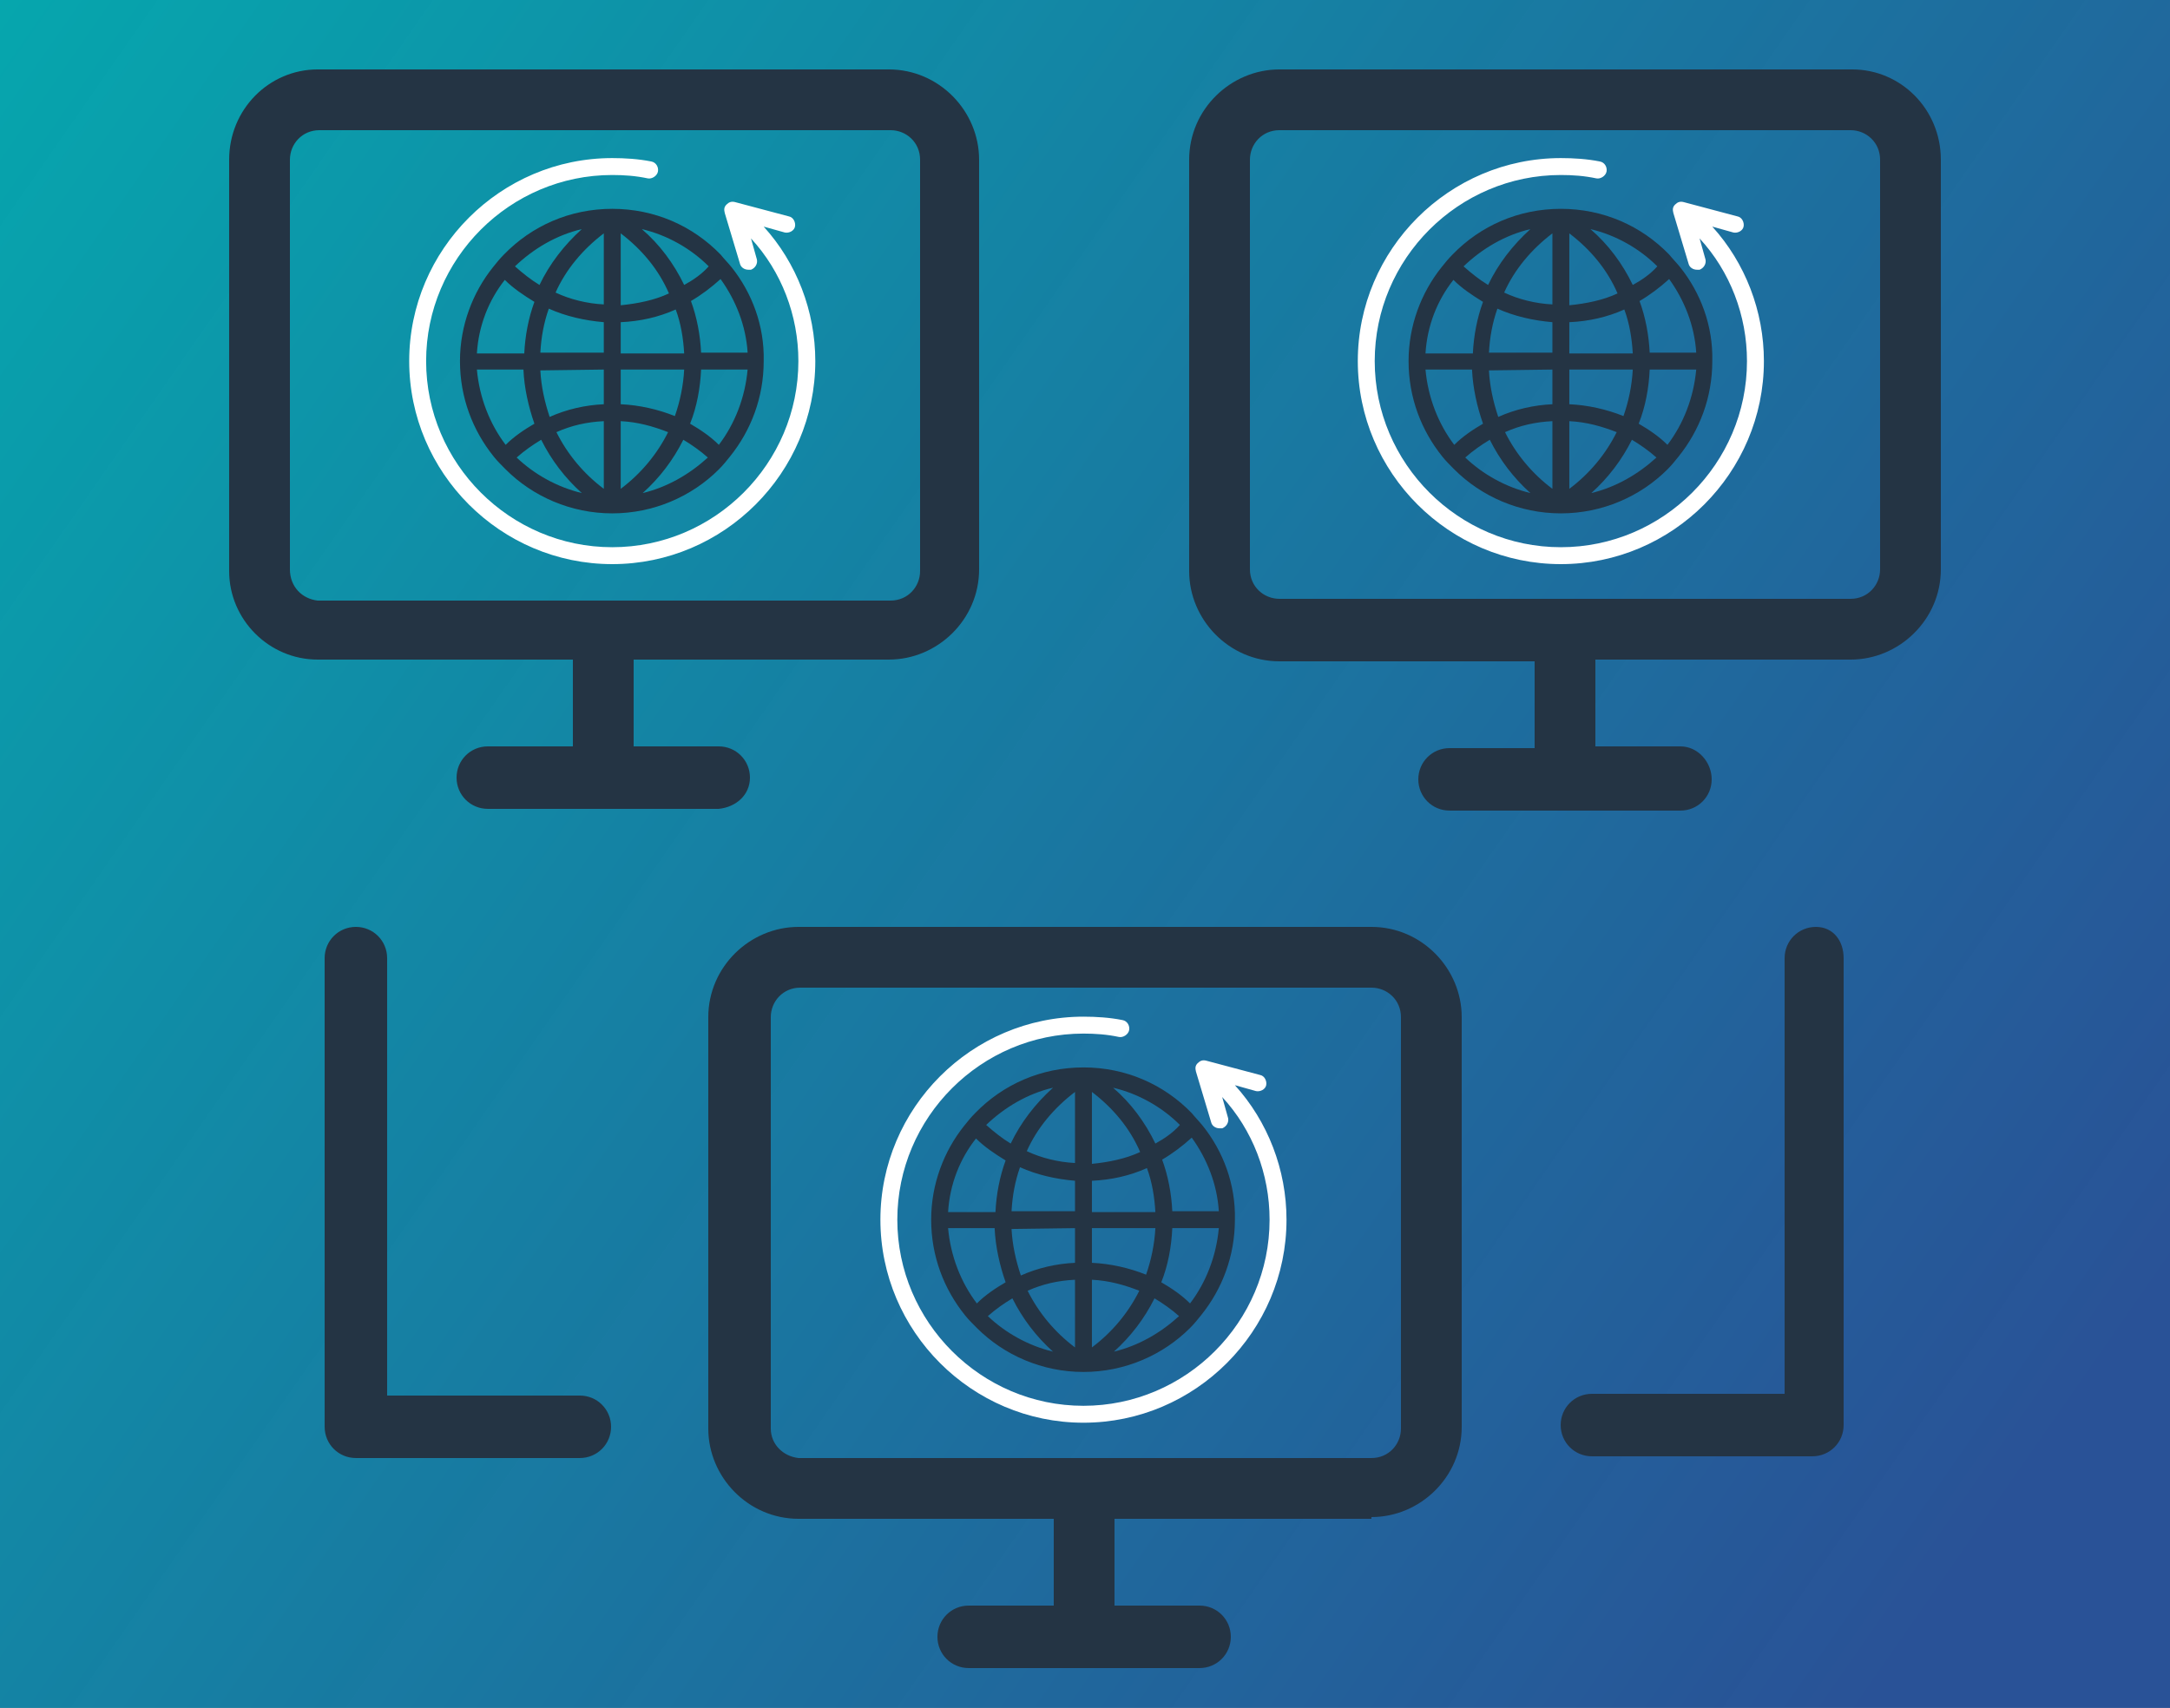
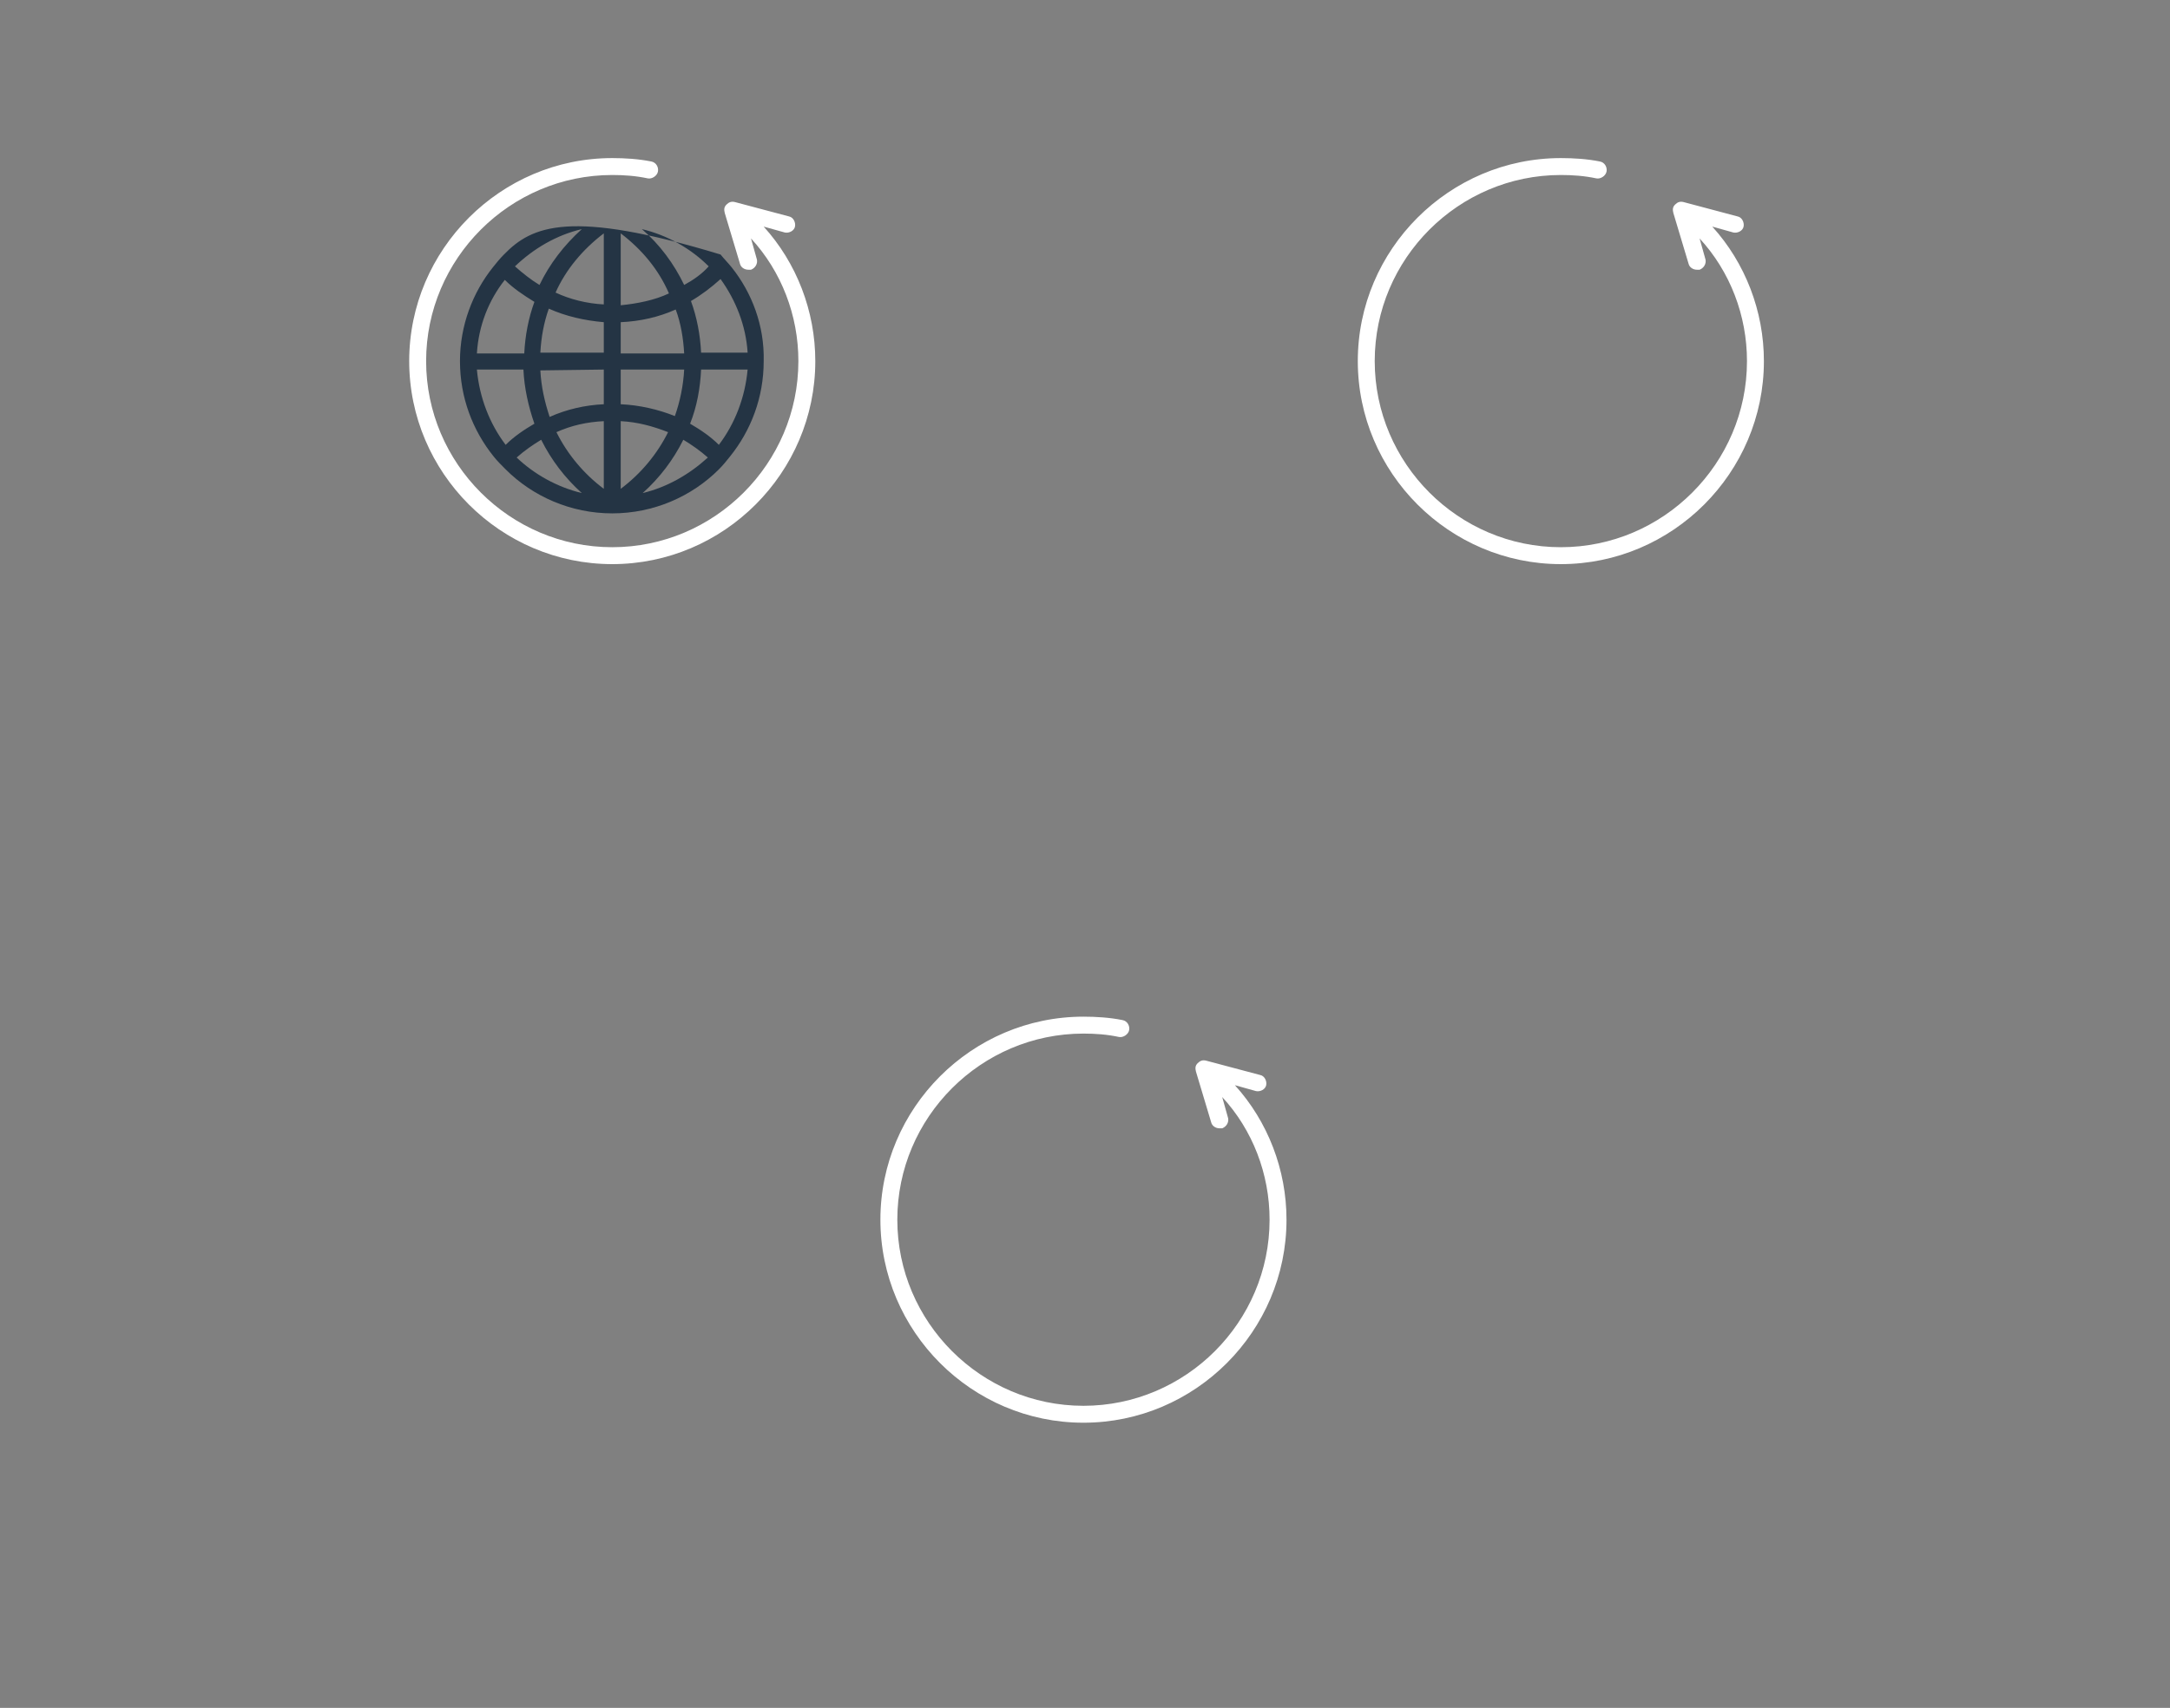
<svg xmlns="http://www.w3.org/2000/svg" width="700" height="551" viewBox="0 0 700 551" fill="none">
  <rect x="0" y="0" width="700" height="551" fill="#808080" stroke="none" />
-   <rect width="700" height="551" fill="url(#paint0_linear_4457_94687)" />
-   <path d="M442.4 489.44C458.08 489.44 471.521 476.561 471.521 460.319V328.159C471.521 312.479 458.642 299.038 442.4 299.038H257.6C241.92 299.038 228.479 311.917 228.479 328.159V460.879C228.479 476.559 241.358 490 257.6 490H339.92V518H312.479C306.877 518 302.401 522.48 302.401 528.078C302.401 533.68 306.882 538.156 312.479 538.156H386.959C392.561 538.156 397.037 533.675 397.037 528.078C397.037 522.476 392.557 518 386.959 518H359.518V490H442.397L442.4 489.44ZM248.64 460.878V328.158C248.64 323.119 252.562 318.638 258.16 318.638H442.4C447.439 318.638 451.919 322.56 451.919 328.158V460.878C451.919 465.917 447.997 470.397 442.4 470.397H257.6C252.557 469.839 248.639 465.921 248.639 460.878H248.64ZM597.52 22.398H412.72C397.04 22.398 383.599 35.277 383.599 51.519V184.239C383.599 199.919 396.478 213.36 412.72 213.36H495.04V241.36H467.599C461.997 241.36 457.521 245.84 457.521 251.438C457.521 257.04 462.001 261.516 467.599 261.516H542.079C547.681 261.516 552.157 257.035 552.157 251.438C552.161 245.84 547.68 240.801 542.079 240.801H514.638V212.801H596.958C612.638 212.801 626.079 199.922 626.079 183.68V51.52C626.079 35.282 613.2 22.399 597.52 22.399V22.398ZM606.481 183.678C606.481 188.717 602.559 193.197 596.961 193.197H412.721C407.682 193.197 403.202 189.276 403.202 183.678V51.518C403.202 46.479 407.124 41.998 412.721 41.998H596.961C602.001 41.998 606.481 45.92 606.481 51.518V183.678ZM241.921 250.877C241.921 245.275 237.44 240.799 231.843 240.799H204.402V212.799H286.722C302.402 212.799 315.843 199.92 315.843 183.678L315.839 51.518C315.839 35.838 302.96 22.397 286.718 22.397H102.478C86.798 22.397 73.919 35.28 73.919 51.518V184.238C73.919 199.922 86.798 212.8 102.478 212.8H184.798V240.8H157.357C151.755 240.8 147.279 245.28 147.279 250.878C147.279 256.48 151.76 260.956 157.357 260.956H231.837C237.439 260.397 241.919 256.479 241.919 250.878L241.921 250.877ZM93.521 183.678V51.518C93.521 46.479 97.443 41.998 103.04 41.998H287.28C292.32 41.998 296.8 45.92 296.8 51.518V184.238C296.8 189.277 292.878 193.757 287.28 193.757L102.48 193.761C97.441 193.199 93.519 189.281 93.519 183.679L93.521 183.678ZM594.721 309.118V459.758C594.721 465.36 590.24 469.836 584.643 469.836H513.522C507.92 469.836 503.444 465.355 503.444 459.758C503.444 454.156 507.924 449.68 513.522 449.68H575.682V309.12C575.682 303.518 580.162 299.042 585.76 299.042C591.362 299.038 594.721 303.519 594.721 309.12L594.721 309.118ZM124.881 309.118V450.238H187.041C192.643 450.238 197.119 454.718 197.119 460.316C197.119 465.918 192.638 470.394 187.041 470.394H114.803C109.201 470.394 104.725 465.913 104.725 460.316L104.721 309.116C104.721 303.514 109.202 299.038 114.799 299.038C120.401 299.034 124.881 303.515 124.881 309.116L124.881 309.118Z" fill="#243444" />
  <path d="M552.352 73.105L559.175 75.015C560.54 75.288 562.177 74.469 562.45 73.105C562.723 71.74 561.904 70.103 560.54 69.83L543.073 65.19C541.981 64.917 541.162 65.19 540.344 66.009C539.525 66.828 539.525 67.646 539.798 68.738L544.71 85.113C544.983 86.205 546.075 87.023 547.44 87.023H548.258C549.623 86.478 550.442 85.113 550.169 83.748L548.258 76.925C558.083 87.569 563.542 101.761 563.542 116.5C563.542 149.524 536.523 176.542 503.5 176.542C470.477 176.542 443.458 149.523 443.458 116.5C443.458 83.477 470.477 56.458 503.5 56.458C507.321 56.458 511.142 56.731 514.962 57.55C516.327 57.823 517.965 56.731 518.237 55.367C518.51 54.002 517.692 52.365 516.054 52.092C511.96 51.273 507.594 51 503.5 51C467.475 51 438 80.475 438 116.5C438 152.525 467.475 182 503.5 182C539.525 182 569 152.525 569 116.5C569 100.398 562.996 84.842 552.352 73.108V73.105Z" fill="white" />
-   <path d="M541.984 86.205C540.893 84.84 539.528 83.476 538.436 82.111C529.43 72.832 517.149 67.374 503.503 67.374C489.857 67.374 477.576 72.832 468.57 82.111C467.205 83.476 466.113 84.84 465.022 86.205C458.472 94.392 454.378 105.036 454.378 116.499C454.378 128.234 458.472 138.878 465.295 147.338C466.386 148.703 467.751 150.067 469.116 151.432C477.849 160.165 490.13 165.624 503.503 165.624C516.876 165.624 529.157 160.165 537.891 151.432C539.255 150.067 540.347 148.703 541.438 147.338C548.261 138.878 552.355 128.234 552.355 116.499C552.628 105.036 548.534 94.392 541.984 86.205ZM547.17 113.769H532.159C531.886 108.038 530.795 102.307 528.884 97.121C532.159 95.211 535.434 92.755 538.436 90.026C543.349 96.849 546.624 105.036 547.17 113.769ZM506.232 75.287C513.055 80.472 518.513 87.022 521.788 94.664C517.149 96.847 511.691 97.939 506.232 98.484V75.287ZM500.774 75.287V98.212C495.316 97.939 489.857 96.574 485.218 94.391C488.493 87.022 493.951 80.472 500.774 75.287ZM500.774 103.943V113.768H480.305C480.578 108.855 481.397 104.216 483.034 99.576C488.493 102.032 494.497 103.397 500.774 103.943ZM500.774 119.226V130.416C494.77 130.689 488.766 132.053 483.307 134.509C481.67 129.597 480.578 124.684 480.305 119.499L500.774 119.226ZM500.774 135.874V157.707C494.224 152.795 489.038 146.518 485.491 139.422C490.403 137.239 495.316 136.147 500.774 135.874ZM506.232 157.707V135.874C511.691 136.147 516.603 137.512 521.516 139.422C517.968 146.518 512.782 152.795 506.232 157.707ZM506.232 130.416V119.226H526.701C526.428 124.412 525.336 129.597 523.699 134.237C518.241 132.053 512.236 130.689 506.232 130.416ZM506.232 113.768V103.943C512.509 103.67 518.513 102.305 523.972 99.849C525.609 104.216 526.428 109.128 526.701 114.041H506.232V113.768ZM526.701 91.934C523.426 85.112 518.786 78.835 513.055 73.922C521.243 75.832 528.884 80.199 534.616 85.93C532.432 88.387 529.703 90.297 526.701 91.934ZM493.676 73.922C487.945 79.107 483.306 85.112 480.031 91.934C477.301 90.297 474.572 88.114 472.116 85.93C478.12 80.199 485.489 75.832 493.676 73.922ZM468.841 90.297C471.57 93.026 474.845 95.21 478.393 97.393C476.483 102.578 475.391 108.309 475.118 114.041H459.835C460.381 105.034 463.656 96.847 468.841 90.297ZM459.835 119.226H474.845C475.118 125.23 476.483 131.234 478.393 136.693C475.118 138.603 471.843 140.787 469.114 143.516C463.929 136.693 460.654 128.232 459.835 119.226ZM480.576 141.878C483.851 148.428 488.218 154.159 493.676 159.072C485.762 157.162 478.393 153.068 472.662 147.609C475.118 145.426 477.847 143.516 480.576 141.878ZM513.326 159.072C518.785 154.159 523.151 148.428 526.426 141.878C529.156 143.516 531.885 145.426 534.341 147.609C528.337 153.068 521.241 157.162 513.326 159.072ZM537.889 143.516C535.16 140.787 531.885 138.603 528.61 136.693C530.793 131.234 531.885 125.23 532.158 119.226H547.168C546.349 128.232 543.074 136.693 537.889 143.516Z" fill="#243444" />
  <path d="M398.352 350.105L405.175 352.015C406.54 352.288 408.177 351.469 408.45 350.105C408.723 348.74 407.904 347.103 406.54 346.83L389.073 342.19C387.981 341.917 387.162 342.19 386.344 343.009C385.525 343.828 385.525 344.646 385.798 345.738L390.71 362.113C390.983 363.205 392.075 364.023 393.44 364.023H394.258C395.623 363.478 396.442 362.113 396.169 360.748L394.258 353.926C404.083 364.569 409.542 378.761 409.542 393.5C409.542 426.524 382.523 453.542 349.5 453.542C316.477 453.542 289.458 426.523 289.458 393.5C289.458 360.477 316.477 333.458 349.5 333.458C353.321 333.458 357.142 333.731 360.962 334.55C362.327 334.823 363.965 333.731 364.237 332.367C364.51 331.002 363.692 329.365 362.054 329.092C357.96 328.273 353.594 328 349.5 328C313.475 328 284 357.475 284 393.5C284 429.525 313.475 459 349.5 459C385.525 459 415 429.525 415 393.5C415 377.398 408.996 361.842 398.352 350.108V350.105Z" fill="white" />
-   <path d="M387.984 363.205C386.893 361.841 385.528 360.476 384.436 359.112C375.43 349.832 363.149 344.374 349.503 344.374C335.857 344.374 323.576 349.832 314.57 359.112C313.205 360.476 312.113 361.841 311.022 363.205C304.472 371.393 300.378 382.037 300.378 393.499C300.378 405.234 304.472 415.878 311.295 424.339C312.386 425.703 313.751 427.068 315.116 428.432C323.849 437.166 336.13 442.624 349.503 442.624C362.876 442.624 375.157 437.166 383.891 428.432C385.255 427.068 386.347 425.703 387.438 424.339C394.261 415.878 398.355 405.234 398.355 393.499C398.628 382.037 394.534 371.393 387.984 363.205ZM393.17 390.77H378.159C377.886 385.039 376.795 379.307 374.884 374.122C378.159 372.212 381.434 369.755 384.436 367.026C389.349 373.849 392.624 382.037 393.17 390.77ZM352.232 352.287C359.055 357.472 364.513 364.022 367.788 371.664C363.149 373.847 357.691 374.939 352.232 375.485V352.287ZM346.774 352.287V375.212C341.316 374.939 335.857 373.575 331.218 371.391C334.493 364.022 339.951 357.472 346.774 352.287ZM346.774 380.943V390.768H326.305C326.578 385.856 327.397 381.216 329.034 376.577C334.493 379.033 340.497 380.397 346.774 380.943ZM346.774 396.227V407.416C340.77 407.689 334.766 409.054 329.307 411.51C327.67 406.597 326.578 401.685 326.305 396.5L346.774 396.227ZM346.774 412.875V434.708C340.224 429.795 335.038 423.518 331.491 416.422C336.403 414.239 341.316 413.147 346.774 412.875ZM352.232 434.708V412.875C357.691 413.147 362.603 414.512 367.516 416.422C363.968 423.518 358.782 429.795 352.232 434.708ZM352.232 407.416V396.227H372.701C372.428 401.412 371.336 406.597 369.699 411.237C364.241 409.054 358.236 407.689 352.232 407.416ZM352.232 390.768V380.943C358.509 380.67 364.513 379.306 369.972 376.85C371.609 381.216 372.428 386.129 372.701 391.041H352.232V390.768ZM372.701 368.935C369.426 362.112 364.786 355.835 359.055 350.922C367.243 352.833 374.884 357.2 380.616 362.931C378.432 365.387 375.703 367.297 372.701 368.935ZM339.676 350.922C333.945 356.108 329.306 362.112 326.031 368.935C323.301 367.297 320.572 365.114 318.116 362.931C324.12 357.2 331.489 352.833 339.676 350.922ZM314.841 367.297C317.57 370.027 320.845 372.21 324.393 374.393C322.483 379.579 321.391 385.31 321.118 391.041H305.835C306.381 382.035 309.656 373.847 314.841 367.297ZM305.835 396.227H320.845C321.118 402.231 322.483 408.235 324.393 413.693C321.118 415.604 317.843 417.787 315.114 420.516C309.929 413.693 306.654 405.233 305.835 396.227ZM326.576 418.879C329.851 425.429 334.218 431.16 339.676 436.072C331.762 434.162 324.393 430.068 318.662 424.61C321.118 422.427 323.847 420.516 326.576 418.879ZM359.326 436.072C364.785 431.16 369.151 425.429 372.426 418.879C375.156 420.516 377.885 422.427 380.341 424.61C374.337 430.068 367.241 434.162 359.326 436.072ZM383.889 420.516C381.16 417.787 377.885 415.604 374.61 413.693C376.793 408.235 377.885 402.231 378.158 396.227H393.168C392.349 405.233 389.074 413.693 383.889 420.516Z" fill="#243444" />
  <path d="M246.352 73.105L253.175 75.015C254.54 75.288 256.177 74.469 256.45 73.105C256.723 71.74 255.904 70.103 254.54 69.83L237.073 65.19C235.981 64.917 235.162 65.19 234.344 66.009C233.525 66.828 233.525 67.646 233.798 68.738L238.71 85.113C238.983 86.205 240.075 87.023 241.44 87.023H242.258C243.623 86.478 244.442 85.113 244.169 83.748L242.258 76.925C252.083 87.569 257.542 101.761 257.542 116.5C257.542 149.524 230.523 176.542 197.5 176.542C164.477 176.542 137.458 149.523 137.458 116.5C137.458 83.477 164.477 56.458 197.5 56.458C201.321 56.458 205.142 56.731 208.962 57.55C210.327 57.823 211.965 56.731 212.237 55.367C212.51 54.002 211.692 52.365 210.054 52.092C205.96 51.273 201.594 51 197.5 51C161.475 51 132 80.475 132 116.5C132 152.525 161.475 182 197.5 182C233.525 182 263 152.525 263 116.5C263 100.398 256.996 84.842 246.352 73.108V73.105Z" fill="white" />
-   <path d="M235.984 86.205C234.893 84.84 233.528 83.476 232.436 82.111C223.43 72.832 211.149 67.374 197.503 67.374C183.857 67.374 171.576 72.832 162.57 82.111C161.205 83.476 160.113 84.84 159.022 86.205C152.472 94.392 148.378 105.036 148.378 116.499C148.378 128.234 152.472 138.878 159.295 147.338C160.386 148.703 161.751 150.067 163.116 151.432C171.849 160.165 184.13 165.624 197.503 165.624C210.876 165.624 223.157 160.165 231.891 151.432C233.255 150.067 234.347 148.703 235.438 147.338C242.261 138.878 246.355 128.234 246.355 116.499C246.628 105.036 242.534 94.392 235.984 86.205ZM241.17 113.769H226.159C225.886 108.038 224.795 102.307 222.884 97.121C226.159 95.211 229.434 92.755 232.436 90.026C237.349 96.849 240.624 105.036 241.17 113.769ZM200.232 75.287C207.055 80.472 212.513 87.022 215.788 94.664C211.149 96.847 205.691 97.939 200.232 98.484V75.287ZM194.774 75.287V98.212C189.316 97.939 183.857 96.574 179.218 94.391C182.493 87.022 187.951 80.472 194.774 75.287ZM194.774 103.943V113.768H174.305C174.578 108.855 175.397 104.216 177.034 99.576C182.493 102.032 188.497 103.397 194.774 103.943ZM194.774 119.226V130.416C188.77 130.689 182.766 132.053 177.307 134.509C175.67 129.597 174.578 124.684 174.305 119.499L194.774 119.226ZM194.774 135.874V157.707C188.224 152.795 183.038 146.518 179.491 139.422C184.403 137.239 189.316 136.147 194.774 135.874ZM200.232 157.707V135.874C205.691 136.147 210.603 137.512 215.516 139.422C211.968 146.518 206.782 152.795 200.232 157.707ZM200.232 130.416V119.226H220.701C220.428 124.412 219.336 129.597 217.699 134.237C212.241 132.053 206.236 130.689 200.232 130.416ZM200.232 113.768V103.943C206.509 103.67 212.513 102.305 217.972 99.849C219.609 104.216 220.428 109.128 220.701 114.041H200.232V113.768ZM220.701 91.934C217.426 85.112 212.786 78.835 207.055 73.922C215.243 75.832 222.884 80.199 228.616 85.93C226.432 88.387 223.703 90.297 220.701 91.934ZM187.676 73.922C181.945 79.107 177.306 85.112 174.031 91.934C171.301 90.297 168.572 88.114 166.116 85.93C172.12 80.199 179.489 75.832 187.676 73.922ZM162.841 90.297C165.57 93.026 168.845 95.21 172.393 97.393C170.483 102.578 169.391 108.309 169.118 114.041H153.835C154.381 105.034 157.656 96.847 162.841 90.297ZM153.835 119.226H168.845C169.118 125.23 170.483 131.234 172.393 136.693C169.118 138.603 165.843 140.787 163.114 143.516C157.929 136.693 154.654 128.232 153.835 119.226ZM174.576 141.878C177.851 148.428 182.218 154.159 187.676 159.072C179.762 157.162 172.393 153.068 166.662 147.609C169.118 145.426 171.847 143.516 174.576 141.878ZM207.326 159.072C212.785 154.159 217.151 148.428 220.426 141.878C223.156 143.516 225.885 145.426 228.341 147.609C222.337 153.068 215.241 157.162 207.326 159.072ZM231.889 143.516C229.16 140.787 225.885 138.603 222.61 136.693C224.793 131.234 225.885 125.23 226.158 119.226H241.168C240.349 128.232 237.074 136.693 231.889 143.516Z" fill="#243444" />
+   <path d="M235.984 86.205C234.893 84.84 233.528 83.476 232.436 82.111C183.857 67.374 171.576 72.832 162.57 82.111C161.205 83.476 160.113 84.84 159.022 86.205C152.472 94.392 148.378 105.036 148.378 116.499C148.378 128.234 152.472 138.878 159.295 147.338C160.386 148.703 161.751 150.067 163.116 151.432C171.849 160.165 184.13 165.624 197.503 165.624C210.876 165.624 223.157 160.165 231.891 151.432C233.255 150.067 234.347 148.703 235.438 147.338C242.261 138.878 246.355 128.234 246.355 116.499C246.628 105.036 242.534 94.392 235.984 86.205ZM241.17 113.769H226.159C225.886 108.038 224.795 102.307 222.884 97.121C226.159 95.211 229.434 92.755 232.436 90.026C237.349 96.849 240.624 105.036 241.17 113.769ZM200.232 75.287C207.055 80.472 212.513 87.022 215.788 94.664C211.149 96.847 205.691 97.939 200.232 98.484V75.287ZM194.774 75.287V98.212C189.316 97.939 183.857 96.574 179.218 94.391C182.493 87.022 187.951 80.472 194.774 75.287ZM194.774 103.943V113.768H174.305C174.578 108.855 175.397 104.216 177.034 99.576C182.493 102.032 188.497 103.397 194.774 103.943ZM194.774 119.226V130.416C188.77 130.689 182.766 132.053 177.307 134.509C175.67 129.597 174.578 124.684 174.305 119.499L194.774 119.226ZM194.774 135.874V157.707C188.224 152.795 183.038 146.518 179.491 139.422C184.403 137.239 189.316 136.147 194.774 135.874ZM200.232 157.707V135.874C205.691 136.147 210.603 137.512 215.516 139.422C211.968 146.518 206.782 152.795 200.232 157.707ZM200.232 130.416V119.226H220.701C220.428 124.412 219.336 129.597 217.699 134.237C212.241 132.053 206.236 130.689 200.232 130.416ZM200.232 113.768V103.943C206.509 103.67 212.513 102.305 217.972 99.849C219.609 104.216 220.428 109.128 220.701 114.041H200.232V113.768ZM220.701 91.934C217.426 85.112 212.786 78.835 207.055 73.922C215.243 75.832 222.884 80.199 228.616 85.93C226.432 88.387 223.703 90.297 220.701 91.934ZM187.676 73.922C181.945 79.107 177.306 85.112 174.031 91.934C171.301 90.297 168.572 88.114 166.116 85.93C172.12 80.199 179.489 75.832 187.676 73.922ZM162.841 90.297C165.57 93.026 168.845 95.21 172.393 97.393C170.483 102.578 169.391 108.309 169.118 114.041H153.835C154.381 105.034 157.656 96.847 162.841 90.297ZM153.835 119.226H168.845C169.118 125.23 170.483 131.234 172.393 136.693C169.118 138.603 165.843 140.787 163.114 143.516C157.929 136.693 154.654 128.232 153.835 119.226ZM174.576 141.878C177.851 148.428 182.218 154.159 187.676 159.072C179.762 157.162 172.393 153.068 166.662 147.609C169.118 145.426 171.847 143.516 174.576 141.878ZM207.326 159.072C212.785 154.159 217.151 148.428 220.426 141.878C223.156 143.516 225.885 145.426 228.341 147.609C222.337 153.068 215.241 157.162 207.326 159.072ZM231.889 143.516C229.16 140.787 225.885 138.603 222.61 136.693C224.793 131.234 225.885 125.23 226.158 119.226H241.168C240.349 128.232 237.074 136.693 231.889 143.516Z" fill="#243444" />
  <defs>
    <linearGradient id="paint0_linear_4457_94687" x1="-127.5" y1="-31" x2="635.5" y2="500" gradientUnits="userSpaceOnUse">
      <stop stop-color="#00B4B1" />
      <stop offset="1" stop-color="#1F4D99" stop-opacity="0.9" />
    </linearGradient>
  </defs>
</svg>